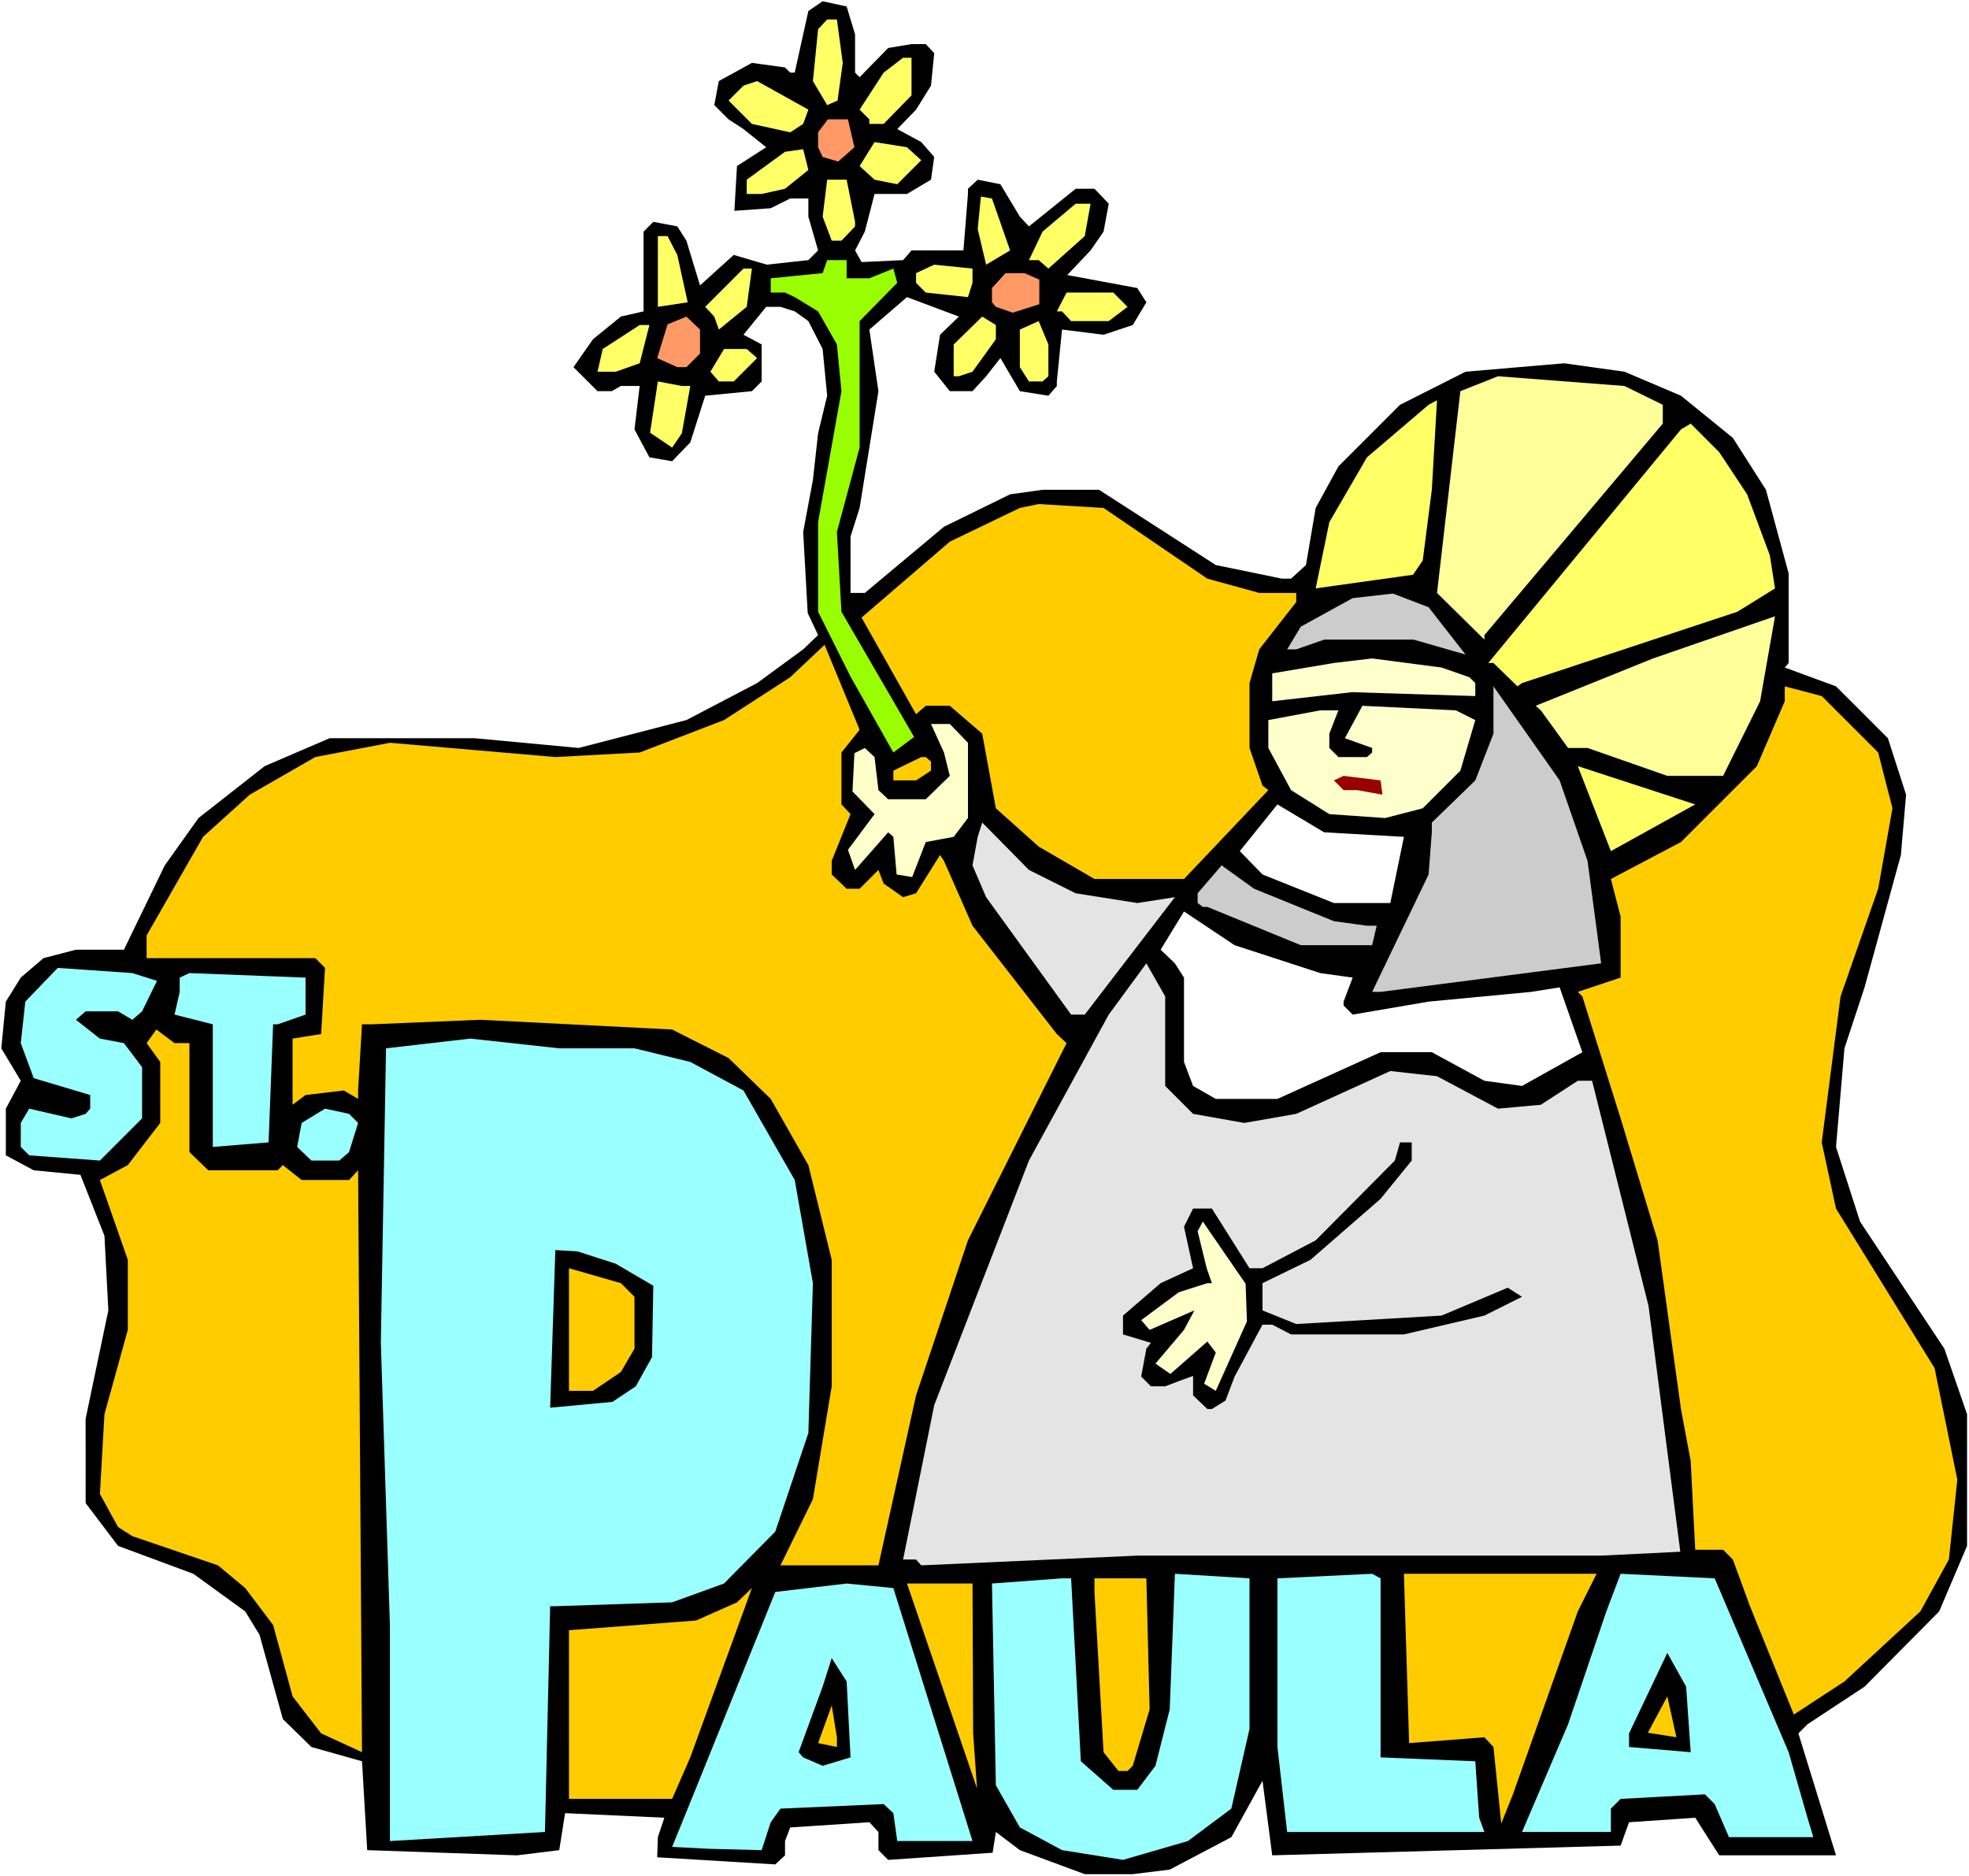
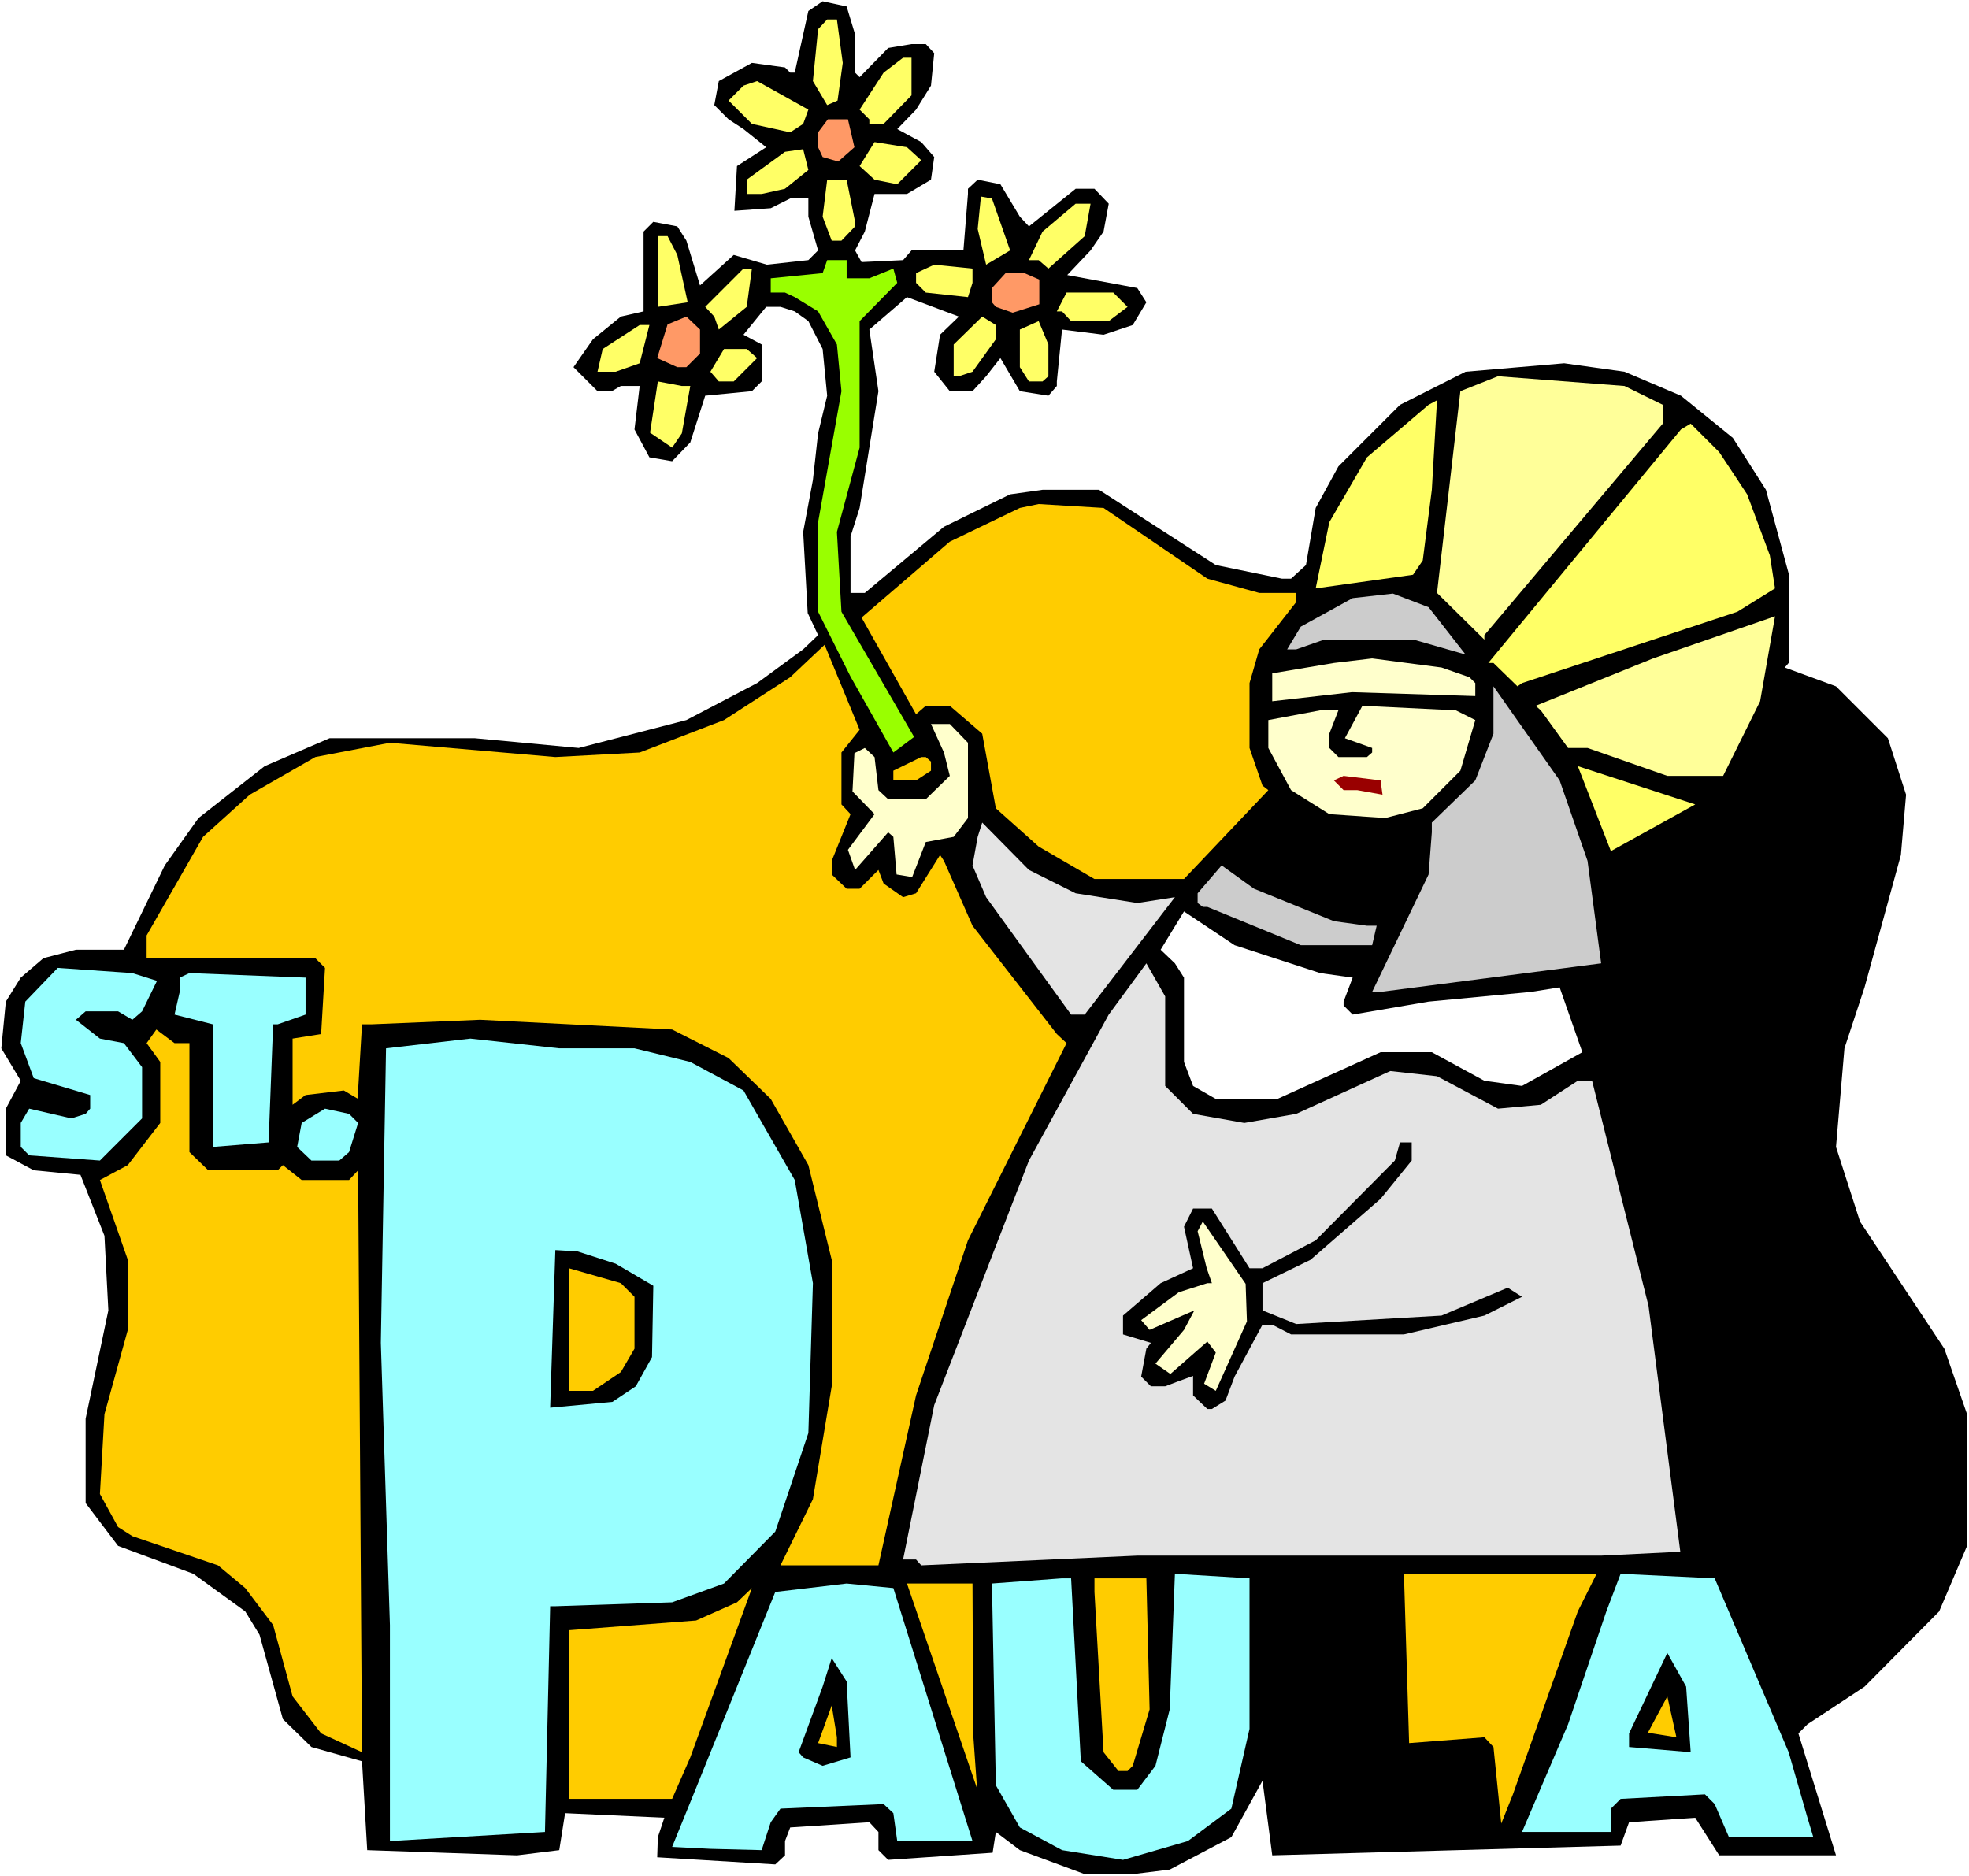
<svg xmlns="http://www.w3.org/2000/svg" xmlns:ns1="http://sodipodi.sourceforge.net/DTD/sodipodi-0.dtd" xmlns:ns2="http://www.inkscape.org/namespaces/inkscape" version="1.0" width="129.766mm" height="123.647mm" id="svg64" ns1:docname="Paula.wmf">
  <rect width="100%" height="100%" fill="#808080" stroke="none" />
  <ns1:namedview id="namedview64" pagecolor="#ffffff" bordercolor="#000000" borderopacity="0.25" ns2:showpageshadow="2" ns2:pageopacity="0.0" ns2:pagecheckerboard="0" ns2:deskcolor="#d1d1d1" ns2:document-units="mm" />
  <defs id="defs1">
    <pattern id="WMFhbasepattern" patternUnits="userSpaceOnUse" width="6" height="6" x="0" y="0" />
  </defs>
  <path style="fill:#ffffff;fill-opacity:1;fill-rule:evenodd;stroke:none" d="M 0,467.327 H 490.455 V 0 H 0 Z" id="path1" />
  <path style="fill:#000000;fill-opacity:1;fill-rule:evenodd;stroke:none" d="m 212.989,8.564 v 9.534 l 1.131,1.131 7.11,-7.272 5.818,-0.97 h 3.555 l 2.101,2.262 -0.808,8.08 -3.717,5.979 -4.686,4.848 5.979,3.232 3.232,3.717 -0.808,5.656 -5.979,3.555 h -8.08 l -2.424,9.372 -2.424,4.686 1.616,2.909 10.342,-0.485 2.101,-2.424 h 12.928 l 1.131,-14.059 v -1.293 l 2.424,-2.262 5.656,1.131 4.848,8.08 2.262,2.424 11.635,-9.372 h 4.686 l 3.555,3.717 -1.293,6.948 -3.232,4.686 -5.818,6.141 17.453,3.232 2.262,3.555 -3.394,5.656 -7.272,2.424 -10.342,-1.293 -1.293,12.927 v 1.131 l -2.101,2.424 -7.11,-1.131 -4.848,-8.241 -3.555,4.525 -3.394,3.717 h -5.656 l -3.878,-4.848 1.454,-9.211 4.686,-4.525 -12.928,-4.848 -9.373,8.08 2.262,15.351 -4.686,29.087 -2.262,7.11 v 14.059 h 3.555 l 19.715,-16.482 16.483,-8.08 8.08,-1.131 h 14.059 l 29.088,18.745 16.483,3.393 h 2.262 l 3.717,-3.393 2.424,-14.22 5.656,-10.342 15.352,-15.351 16.322,-8.241 24.563,-2.101 15.029,2.101 14.059,5.979 12.928,10.504 8.242,12.927 5.656,20.845 v 22.3 l -0.97,1.131 12.766,4.686 12.928,12.927 4.525,14.059 -1.293,15.028 -9.05,32.965 -5.01,15.19 -2.101,24.562 5.979,18.583 21.008,31.672 5.656,16.321 v 32.803 l -6.949,16.321 -18.584,18.745 -14.221,9.372 -2.262,2.262 9.373,30.379 h -29.088 l -5.979,-9.372 -16.483,1.131 -2.101,5.817 -86.779,2.424 -2.424,-18.583 -7.757,14.059 -15.352,8.08 -9.211,1.131 h -11.958 l -16.16,-5.979 -5.979,-4.525 -0.808,5.171 -26.018,1.778 -2.424,-2.424 v -4.525 l -2.262,-2.424 -19.715,1.293 -1.293,3.393 v 3.555 l -2.424,2.262 -29.411,-1.778 0.162,-5.009 1.616,-4.848 -24.725,-1.131 -1.454,9.211 -10.504,1.293 -37.33,-1.293 -1.293,-22.138 -12.605,-3.555 -7.11,-6.948 -5.818,-21.007 -3.555,-5.817 -12.928,-9.372 -18.746,-6.949 -8.08,-10.665 V 353.404 L 26.987,326.418 26.018,307.835 20.038,292.645 8.403,291.514 1.454,287.797 v -11.635 l 3.717,-6.949 -4.848,-8.08 1.131,-11.635 3.717,-5.979 5.656,-4.848 8.08,-2.101 h 11.958 l 10.181,-21.007 8.403,-11.796 16.483,-12.927 16.16,-6.948 h 36.198 l 25.856,2.424 26.826,-6.949 17.614,-9.211 11.474,-8.403 3.717,-3.555 -2.586,-5.494 -1.131,-20.199 2.424,-12.927 1.293,-11.635 2.262,-9.372 -1.131,-11.635 -3.555,-6.948 -3.394,-2.424 -3.555,-1.131 h -3.555 l -5.656,6.948 4.525,2.424 v 9.211 l -2.424,2.424 -11.635,1.131 -3.717,11.635 -4.525,4.686 -5.656,-0.97 -3.717,-6.949 1.293,-10.827 h -4.686 l -2.262,1.293 h -3.555 l -5.979,-5.979 4.848,-6.948 6.949,-5.656 5.656,-1.293 v -19.876 l 2.424,-2.424 5.979,1.131 2.262,3.555 3.394,11.15 8.403,-7.595 8.242,2.424 10.342,-1.131 2.424,-2.424 -2.424,-8.403 v -4.525 h -4.525 l -4.848,2.424 -9.05,0.646 0.646,-11.15 7.272,-4.686 -5.656,-4.525 -3.717,-2.424 -3.555,-3.555 1.131,-5.979 8.242,-4.525 8.242,1.131 1.293,1.293 h 1.131 l 3.394,-15.351 3.555,-2.424 5.979,1.293 z" id="path2" />
  <path style="fill:#ffff66;fill-opacity:1;fill-rule:evenodd;stroke:none" d="m 209.918,15.675 -1.293,9.372 -2.586,1.131 -3.555,-5.979 1.293,-12.927 2.262,-2.424 h 2.424 z" id="path3" />
  <path style="fill:#ffff66;fill-opacity:1;fill-rule:evenodd;stroke:none" d="m 227.048,23.754 -6.949,7.11 h -3.555 v -1.131 l -2.424,-2.424 5.979,-9.211 4.848,-3.717 h 2.101 z" id="path4" />
  <path style="fill:#ffff66;fill-opacity:1;fill-rule:evenodd;stroke:none" d="m 200.061,30.864 -3.232,2.101 -9.534,-2.101 -5.818,-5.817 3.717,-3.717 3.394,-1.131 12.766,7.11 z" id="path5" />
  <path style="fill:#ff9966;fill-opacity:1;fill-rule:evenodd;stroke:none" d="m 212.827,36.682 -4.04,3.555 -3.878,-1.131 -1.131,-2.424 v -3.717 l 2.424,-3.232 h 5.01 z" id="path6" />
  <path style="fill:#ffff66;fill-opacity:1;fill-rule:evenodd;stroke:none" d="m 229.472,39.913 -5.979,5.979 -5.656,-1.131 -3.717,-3.393 3.717,-5.979 8.08,1.293 z" id="path7" />
  <path style="fill:#ffff66;fill-opacity:1;fill-rule:evenodd;stroke:none" d="m 201.353,42.337 -5.818,4.686 -5.818,1.293 h -3.717 V 44.761 l 9.534,-6.948 4.525,-0.646 z" id="path8" />
  <path style="fill:#ffff66;fill-opacity:1;fill-rule:evenodd;stroke:none" d="m 212.989,55.265 v 1.131 l -3.394,3.555 h -2.424 l -2.262,-5.979 1.131,-9.211 h 4.848 z" id="path9" />
  <path style="fill:#ffff66;fill-opacity:1;fill-rule:evenodd;stroke:none" d="m 251.611,62.375 -5.979,3.555 -2.101,-8.888 0.808,-8.08 2.747,0.485 z" id="path10" />
  <path style="fill:#ffff66;fill-opacity:1;fill-rule:evenodd;stroke:none" d="m 270.195,58.82 -9.05,8.08 -2.424,-2.101 h -2.424 l 3.394,-7.11 8.242,-6.948 h 3.717 z" id="path11" />
  <path style="fill:#ffff66;fill-opacity:1;fill-rule:evenodd;stroke:none" d="m 168.71,63.506 2.586,11.796 -7.434,1.131 V 58.82 h 2.424 z" id="path12" />
  <path style="fill:#99ff00;fill-opacity:1;fill-rule:evenodd;stroke:none" d="m 210.888,69.323 h 5.656 l 5.979,-2.424 0.97,3.555 -9.373,9.534 v 31.511 l -5.656,21.007 1.131,19.876 18.099,31.187 -5.171,3.878 -10.666,-18.906 -8.08,-16.159 V 130.082 l 5.818,-32.642 -1.131,-11.635 -4.686,-8.241 -5.818,-3.555 -2.424,-1.131 h -3.555 v -3.555 l 12.928,-1.293 1.131,-3.232 h 4.848 z" id="path13" />
  <path style="fill:#ffff66;fill-opacity:1;fill-rule:evenodd;stroke:none" d="m 242.238,70.455 -1.131,3.555 -10.504,-1.131 -2.424,-2.424 V 68.031 l 4.525,-2.101 9.534,0.97 z" id="path14" />
  <path style="fill:#ffff66;fill-opacity:1;fill-rule:evenodd;stroke:none" d="m 186.001,76.433 -6.949,5.656 -1.131,-3.232 -2.262,-2.424 9.534,-9.534 h 2.101 z" id="path15" />
  <path style="fill:#ff9966;fill-opacity:1;fill-rule:evenodd;stroke:none" d="m 258.883,69.647 v 6.141 l -6.626,2.101 -4.202,-1.454 -0.97,-1.131 v -3.555 l 3.394,-3.717 h 4.686 z" id="path16" />
  <path style="fill:#ffff66;fill-opacity:1;fill-rule:evenodd;stroke:none" d="m 280.86,76.433 -4.686,3.555 h -9.373 l -2.262,-2.424 h -1.293 l 2.424,-4.686 h 11.635 z" id="path17" />
  <path style="fill:#ff9966;fill-opacity:1;fill-rule:evenodd;stroke:none" d="m 174.366,88.068 -3.394,3.393 h -2.262 l -5.01,-2.262 2.586,-8.403 4.686,-1.939 3.394,3.232 z" id="path18" />
  <path style="fill:#ffff66;fill-opacity:1;fill-rule:evenodd;stroke:none" d="m 248.056,84.513 -5.818,8.08 -3.394,1.131 h -1.293 v -7.918 l 7.11,-6.948 3.394,2.101 z" id="path19" />
  <path style="fill:#ffff66;fill-opacity:1;fill-rule:evenodd;stroke:none" d="m 261.145,93.724 -1.454,1.293 h -3.394 l -2.262,-3.555 v -9.372 l 4.686,-2.101 2.424,5.817 z" id="path20" />
  <path style="fill:#ffff66;fill-opacity:1;fill-rule:evenodd;stroke:none" d="m 159.337,90.492 -5.979,2.101 h -4.525 l 1.293,-5.656 9.211,-5.979 h 2.424 z" id="path21" />
  <path style="fill:#ffff66;fill-opacity:1;fill-rule:evenodd;stroke:none" d="m 188.587,89.199 -5.818,5.817 h -3.717 l -2.101,-2.424 3.394,-5.656 h 5.656 z" id="path22" />
  <path style="fill:#ffff99;fill-opacity:1;fill-rule:evenodd;stroke:none" d="m 414.18,100.834 v 4.686 l -43.47,51.548 -0.97,1.131 v 1.131 l -11.797,-11.635 5.818,-50.255 9.373,-3.717 31.512,2.424 z" id="path23" />
  <path style="fill:#ffff66;fill-opacity:1;fill-rule:evenodd;stroke:none" d="m 171.942,96.148 -2.101,11.796 -2.424,3.555 -5.494,-3.717 1.939,-12.766 5.979,1.131 z" id="path24" />
  <path style="fill:#ffff66;fill-opacity:1;fill-rule:evenodd;stroke:none" d="m 354.388,139.616 -2.424,3.555 -24.24,3.393 3.394,-16.482 9.373,-16.159 15.352,-13.089 2.101,-1.131 -1.293,22.3 z" id="path25" />
  <path style="fill:#ffff66;fill-opacity:1;fill-rule:evenodd;stroke:none" d="m 435.188,123.134 5.656,15.19 1.293,8.241 -9.373,5.817 -53.651,17.775 -1.131,0.808 -5.979,-5.817 h -1.293 l 47.995,-58.173 2.424,-1.454 7.11,7.11 z" id="path26" />
  <path style="fill:#ffcc00;fill-opacity:1;fill-rule:evenodd;stroke:none" d="m 300.737,144.141 12.928,3.555 h 9.211 v 2.262 l -9.211,11.796 -2.424,8.403 v 16.159 l 3.232,9.372 1.454,1.131 -21.008,22.138 h -22.301 l -13.898,-8.08 -10.666,-9.534 -3.394,-18.583 -8.08,-6.949 h -5.979 l -2.424,2.101 -13.574,-24.077 21.978,-18.906 17.453,-8.403 4.686,-0.97 16.16,0.97 z" id="path27" />
  <path style="fill:#cccccc;fill-opacity:1;fill-rule:evenodd;stroke:none" d="M 365.054,163.047 352.126,159.331 h -22.301 l -6.949,2.424 h -2.262 l 3.394,-5.656 12.928,-7.11 10.019,-1.131 8.888,3.393 z" id="path28" />
  <path style="fill:#ffff99;fill-opacity:1;fill-rule:evenodd;stroke:none" d="m 429.209,193.265 h -13.898 l -19.877,-6.949 h -4.848 l -6.787,-9.372 -1.293,-1.131 29.25,-11.796 30.381,-10.504 -3.717,21.169 z" id="path29" />
  <path style="fill:#ffcc00;fill-opacity:1;fill-rule:evenodd;stroke:none" d="m 209.595,187.448 v 12.927 l 2.262,2.424 -4.686,11.635 v 3.393 l 3.717,3.555 h 3.232 l 4.686,-4.686 1.293,3.393 4.848,3.393 3.232,-0.97 5.979,-9.534 0.97,1.454 7.11,16.159 21.008,26.986 2.424,2.262 -24.563,49.124 -12.928,38.621 -9.373,42.337 h -24.402 l 8.08,-16.482 4.686,-28.117 v -31.511 l -5.818,-23.593 -9.373,-16.482 -10.504,-10.18 -14.059,-7.11 -47.834,-2.424 -26.987,1.131 h -2.424 l -0.97,16.482 v 2.101 l -3.555,-2.101 -9.534,1.131 -3.232,2.424 v -16.482 l 7.11,-1.131 0.97,-16.482 -2.424,-2.424 H 36.522 v -5.656 l 14.059,-24.562 11.635,-10.504 16.322,-9.372 18.584,-3.555 41.208,3.555 21.008,-1.131 21.008,-8.08 16.483,-10.665 8.565,-8.08 8.726,21.169 z" id="path30" />
  <path style="fill:#ffffcc;fill-opacity:1;fill-rule:evenodd;stroke:none" d="m 366.024,168.703 1.454,1.454 v 3.232 l -30.704,-0.97 -19.877,2.262 v -6.949 l 15.352,-2.585 9.534,-1.131 17.291,2.262 z" id="path31" />
  <path style="fill:#cccccc;fill-opacity:1;fill-rule:evenodd;stroke:none" d="m 395.435,214.434 3.394,25.532 -54.944,7.11 h -2.101 l 14.059,-29.248 0.808,-10.504 v -2.424 l 10.827,-10.504 4.525,-11.635 v -11.796 l 16.483,23.431 z" id="path32" />
-   <path style="fill:#ffcc00;fill-opacity:1;fill-rule:evenodd;stroke:none" d="m 467.831,187.448 3.555,13.897 -3.555,20.038 -9.373,26.824 -4.686,36.358 3.555,16.482 24.563,39.752 5.656,27.794 -2.101,19.876 -7.11,12.927 -18.907,17.452 -12.605,8.241 -10.989,-27.148 -4.202,-11.473 -2.424,-2.424 h -6.949 l -1.131,-22.138 -2.424,-12.927 -5.818,-42.014 -9.211,-30.379 -9.534,-30.379 -1.131,-1.131 10.666,-3.555 V 228.331 l -2.424,-9.372 17.453,-9.211 18.907,-18.906 6.949,-16.159 v -3.717 l 9.211,2.424 z" id="path33" />
  <path style="fill:#ffffcc;fill-opacity:1;fill-rule:evenodd;stroke:none" d="m 367.478,179.368 -3.717,12.604 -9.373,9.372 -9.373,2.424 -13.898,-0.97 -9.534,-5.979 -5.656,-10.504 v -6.949 l 12.928,-2.424 h 4.525 l -2.262,5.817 v 3.555 l 2.262,2.262 h 7.11 l 1.293,-1.131 v -1.131 l -6.787,-2.424 4.363,-8.08 23.27,1.131 z" id="path34" />
  <path style="fill:#ffffcc;fill-opacity:1;fill-rule:evenodd;stroke:none" d="m 241.107,185.024 v 18.745 l -3.555,4.686 -6.949,1.293 -3.394,8.726 -3.878,-0.646 -0.808,-9.372 -1.293,-1.131 -8.242,9.372 -1.778,-5.009 6.626,-8.888 -5.494,-5.656 0.485,-9.534 2.586,-1.293 2.424,2.262 0.97,8.241 2.424,2.262 h 9.373 l 5.979,-5.817 -1.454,-5.817 -3.232,-7.11 h 4.686 z" id="path35" />
  <path style="fill:#ffcc00;fill-opacity:1;fill-rule:evenodd;stroke:none" d="m 231.896,189.71 v 2.262 l -3.717,2.424 h -5.656 v -2.424 l 6.949,-3.393 h 1.131 z" id="path36" />
  <path style="fill:#ffff66;fill-opacity:1;fill-rule:evenodd;stroke:none" d="m 422.26,200.375 -21.008,11.635 -8.242,-21.169 z" id="path37" />
  <path style="fill:#990000;fill-opacity:1;fill-rule:evenodd;stroke:none" d="m 344.369,197.951 -6.302,-1.131 h -3.394 l -2.424,-2.424 2.424,-1.131 9.211,1.131 z" id="path38" />
-   <path style="fill:#ffffff;fill-opacity:1;fill-rule:evenodd;stroke:none" d="m 349.702,208.455 -3.394,16.482 h -14.059 l -17.776,-7.11 -5.656,-5.817 9.373,-11.635 11.635,6.949 z" id="path39" />
  <path style="fill:#e4e4e4;fill-opacity:1;fill-rule:evenodd;stroke:none" d="m 267.933,222.513 15.352,2.424 9.373,-1.454 -22.462,29.248 h -3.394 l -21.17,-29.248 -3.394,-7.918 1.293,-7.11 1.131,-3.555 11.635,11.796 z" id="path40" />
  <path style="fill:#cccccc;fill-opacity:1;fill-rule:evenodd;stroke:none" d="m 332.249,229.462 8.242,1.131 h 2.424 l -1.131,4.848 h -17.776 l -23.27,-9.534 h -1.131 l -1.293,-0.97 v -2.424 l 5.979,-6.948 8.08,5.817 z" id="path41" />
  <path style="fill:#ffffff;fill-opacity:1;fill-rule:evenodd;stroke:none" d="m 328.856,242.389 8.08,1.131 -2.262,5.979 v 0.97 l 2.262,2.262 18.907,-3.232 25.533,-2.424 7.11,-1.131 5.656,16.159 -15.029,8.403 -9.373,-1.293 -13.09,-7.11 h -12.766 l -25.694,11.635 h -15.352 l -5.656,-3.232 -2.262,-5.979 v -21.007 l -2.262,-3.555 -3.555,-3.393 5.818,-9.534 12.605,8.403 z" id="path42" />
  <path style="fill:#e4e4e4;fill-opacity:1;fill-rule:evenodd;stroke:none" d="m 290.233,265.82 v 4.686 l 6.949,6.949 12.766,2.262 12.928,-2.262 23.432,-10.665 11.635,1.293 15.19,8.08 10.666,-0.97 9.211,-5.979 h 3.555 l 14.059,56.073 7.918,61.244 -19.715,0.97 H 283.284 l -53.813,2.424 -1.293,-1.454 h -3.232 l 7.757,-38.459 23.594,-60.921 19.877,-36.358 9.373,-12.766 4.686,8.241 z" id="path43" />
  <path style="fill:#99ffff;fill-opacity:1;fill-rule:evenodd;stroke:none" d="m 39.107,244.328 -3.717,7.595 -2.424,2.101 -3.555,-2.101 h -8.08 l -2.424,2.101 5.979,4.686 5.979,1.131 4.525,5.979 V 278.586 L 24.886,289.09 7.272,287.797 5.171,285.696 v -5.979 l 2.101,-3.555 10.504,2.424 3.555,-1.131 1.131,-1.293 v -3.393 l -14.059,-4.201 -3.232,-8.726 1.131,-10.342 8.08,-8.403 18.584,1.293 z" id="path44" />
  <path style="fill:#99ffff;fill-opacity:1;fill-rule:evenodd;stroke:none" d="m 76.114,252.731 -6.949,2.424 h -1.131 l -1.131,29.41 -13.898,1.131 v -30.541 l -9.534,-2.424 1.293,-5.656 v -3.555 l 2.424,-1.131 28.926,1.131 z" id="path45" />
  <path style="fill:#ffcc00;fill-opacity:1;fill-rule:evenodd;stroke:none" d="m 47.187,259.841 v 27.148 l 4.686,4.525 h 17.291 l 1.293,-1.293 4.686,3.717 h 11.797 l 2.262,-2.424 0.97,144.949 -10.181,-4.686 -7.11,-9.211 -4.848,-17.775 -6.949,-9.211 -6.787,-5.656 -21.331,-7.272 -3.555,-2.262 -4.525,-8.241 1.131,-19.876 5.818,-21.007 v -17.452 l -6.949,-19.876 6.949,-3.717 8.08,-10.504 v -15.19 l -3.394,-4.686 2.424,-3.393 4.525,3.393 z" id="path46" />
  <path style="fill:#99ffff;fill-opacity:1;fill-rule:evenodd;stroke:none" d="m 158.045,261.134 13.898,3.393 13.251,7.11 12.766,22.3 4.525,25.693 -1.131,37.328 -8.242,24.562 -12.766,12.927 -12.928,4.686 -29.088,0.97 h -1.293 l -1.293,56.234 -38.622,2.262 v -53.81 l -2.262,-70.293 1.293,-73.363 21.008,-2.424 22.139,2.424 z" id="path47" />
  <path style="fill:#99ffff;fill-opacity:1;fill-rule:evenodd;stroke:none" d="m 89.203,279.717 -2.262,7.272 -2.424,2.101 h -6.949 l -3.555,-3.393 1.131,-5.979 5.818,-3.555 5.979,1.293 z" id="path48" />
  <path style="fill:#000000;fill-opacity:1;fill-rule:evenodd;stroke:none" d="m 351.641,289.09 -7.757,9.534 -17.453,15.19 -11.958,5.817 v 6.787 l 8.403,3.393 36.198,-2.101 16.483,-6.949 3.555,2.262 -9.373,4.686 -20.038,4.686 h -28.118 l -4.686,-2.424 h -2.424 l -6.949,12.927 -2.262,5.979 -3.394,2.101 h -1.131 l -3.555,-3.393 v -4.848 l -3.555,1.293 -3.394,1.293 h -3.555 l -2.424,-2.424 1.293,-6.948 1.131,-1.454 -6.949,-2.101 v -4.686 l 9.373,-8.08 8.08,-3.717 -2.262,-10.342 2.262,-4.525 h 4.686 l 9.373,14.867 h 3.232 l 13.251,-6.948 19.715,-19.876 1.293,-4.525 h 2.909 z" id="path49" />
  <path style="fill:#ffffcc;fill-opacity:1;fill-rule:evenodd;stroke:none" d="m 310.595,329.165 -7.757,17.29 -2.909,-1.778 2.909,-7.756 -2.101,-2.747 -9.211,8.08 -3.717,-2.585 7.11,-8.403 2.586,-4.848 -11.15,4.848 -2.101,-2.424 9.373,-6.949 7.11,-2.262 h 1.131 l -1.293,-3.717 -2.262,-9.211 1.293,-2.424 10.666,15.513 z" id="path50" />
  <path style="fill:#000000;fill-opacity:1;fill-rule:evenodd;stroke:none" d="m 153.358,314.783 9.373,5.494 -0.323,17.775 -4.04,7.272 -5.818,3.878 -15.514,1.454 1.293,-39.267 5.494,0.323 z" id="path51" />
  <path style="fill:#ffcc00;fill-opacity:1;fill-rule:evenodd;stroke:none" d="m 158.045,323.024 v 12.927 l -3.394,5.817 -6.949,4.686 h -5.979 v -30.541 l 12.928,3.717 z" id="path52" />
  <path style="fill:#99ffff;fill-opacity:1;fill-rule:evenodd;stroke:none" d="m 311.241,430.645 -4.525,19.876 -10.827,8.08 -16.16,4.686 -15.19,-2.424 -10.504,-5.656 -5.979,-10.504 -0.97,-50.255 17.453,-1.293 h 2.262 l 2.424,45.569 8.08,7.11 h 5.979 l 4.525,-5.979 3.555,-14.059 1.293,-33.773 18.584,1.131 z" id="path53" />
-   <path style="fill:#99ffff;fill-opacity:1;fill-rule:evenodd;stroke:none" d="m 343.884,437.755 23.594,0.97 0.97,14.059 1.293,3.555 h -49.126 l -2.424,-21.169 v -42.014 l 23.594,-1.131 2.101,1.131 z" id="path54" />
  <path style="fill:#ffcc00;fill-opacity:1;fill-rule:evenodd;stroke:none" d="m 393.011,401.397 -16.16,45.569 -2.909,7.272 -1.939,-19.068 -2.262,-2.424 -18.746,1.454 -1.293,-42.176 h 47.995 z" id="path55" />
  <path style="fill:#99ffff;fill-opacity:1;fill-rule:evenodd;stroke:none" d="m 445.531,436.462 4.686,16.321 1.454,4.848 h -21.008 l -3.555,-8.241 -2.424,-2.424 -21.008,1.131 -2.424,2.424 v 5.817 h -22.139 l 11.474,-26.824 9.534,-28.117 3.555,-9.372 23.432,1.131 z" id="path56" />
  <path style="fill:#ffcc00;fill-opacity:1;fill-rule:evenodd;stroke:none" d="m 286.355,425.797 -4.202,14.059 -1.293,1.293 h -2.262 l -3.717,-4.686 -2.262,-39.913 v -3.393 h 12.928 z" id="path57" />
  <path style="fill:#99ffff;fill-opacity:1;fill-rule:evenodd;stroke:none" d="m 242.238,458.601 h -18.746 l -0.97,-6.948 -2.424,-2.262 -25.694,1.131 -2.424,3.393 -2.262,6.949 -12.766,-0.323 -9.534,-0.485 5.979,-14.705 19.715,-48.801 17.776,-2.101 11.635,1.131 z" id="path58" />
  <path style="fill:#ffcc00;fill-opacity:1;fill-rule:evenodd;stroke:none" d="m 242.4,431.776 0.97,13.735 -17.453,-51.063 h 16.322 z" id="path59" />
  <path style="fill:#ffcc00;fill-opacity:1;fill-rule:evenodd;stroke:none" d="m 167.417,448.097 h -25.694 v -42.014 l 31.674,-2.424 10.181,-4.525 3.717,-3.555 -15.352,42.176 z" id="path60" />
  <path style="fill:#000000;fill-opacity:1;fill-rule:evenodd;stroke:none" d="m 421.129,436.462 -15.352,-1.293 v -3.393 l 9.534,-20.038 4.686,8.403 z" id="path61" />
  <path style="fill:#000000;fill-opacity:1;fill-rule:evenodd;stroke:none" d="m 211.857,437.755 -6.949,2.101 -4.848,-2.101 -1.131,-1.293 5.979,-16.321 2.262,-7.11 3.717,5.817 z" id="path62" />
  <path style="fill:#ffcc00;fill-opacity:1;fill-rule:evenodd;stroke:none" d="m 410.464,431.615 4.848,-9.049 2.262,10.18 z" id="path63" />
  <path style="fill:#ffcc00;fill-opacity:1;fill-rule:evenodd;stroke:none" d="m 208.464,435.17 -4.686,-0.97 3.394,-9.372 1.293,7.918 z" id="path64" />
</svg>